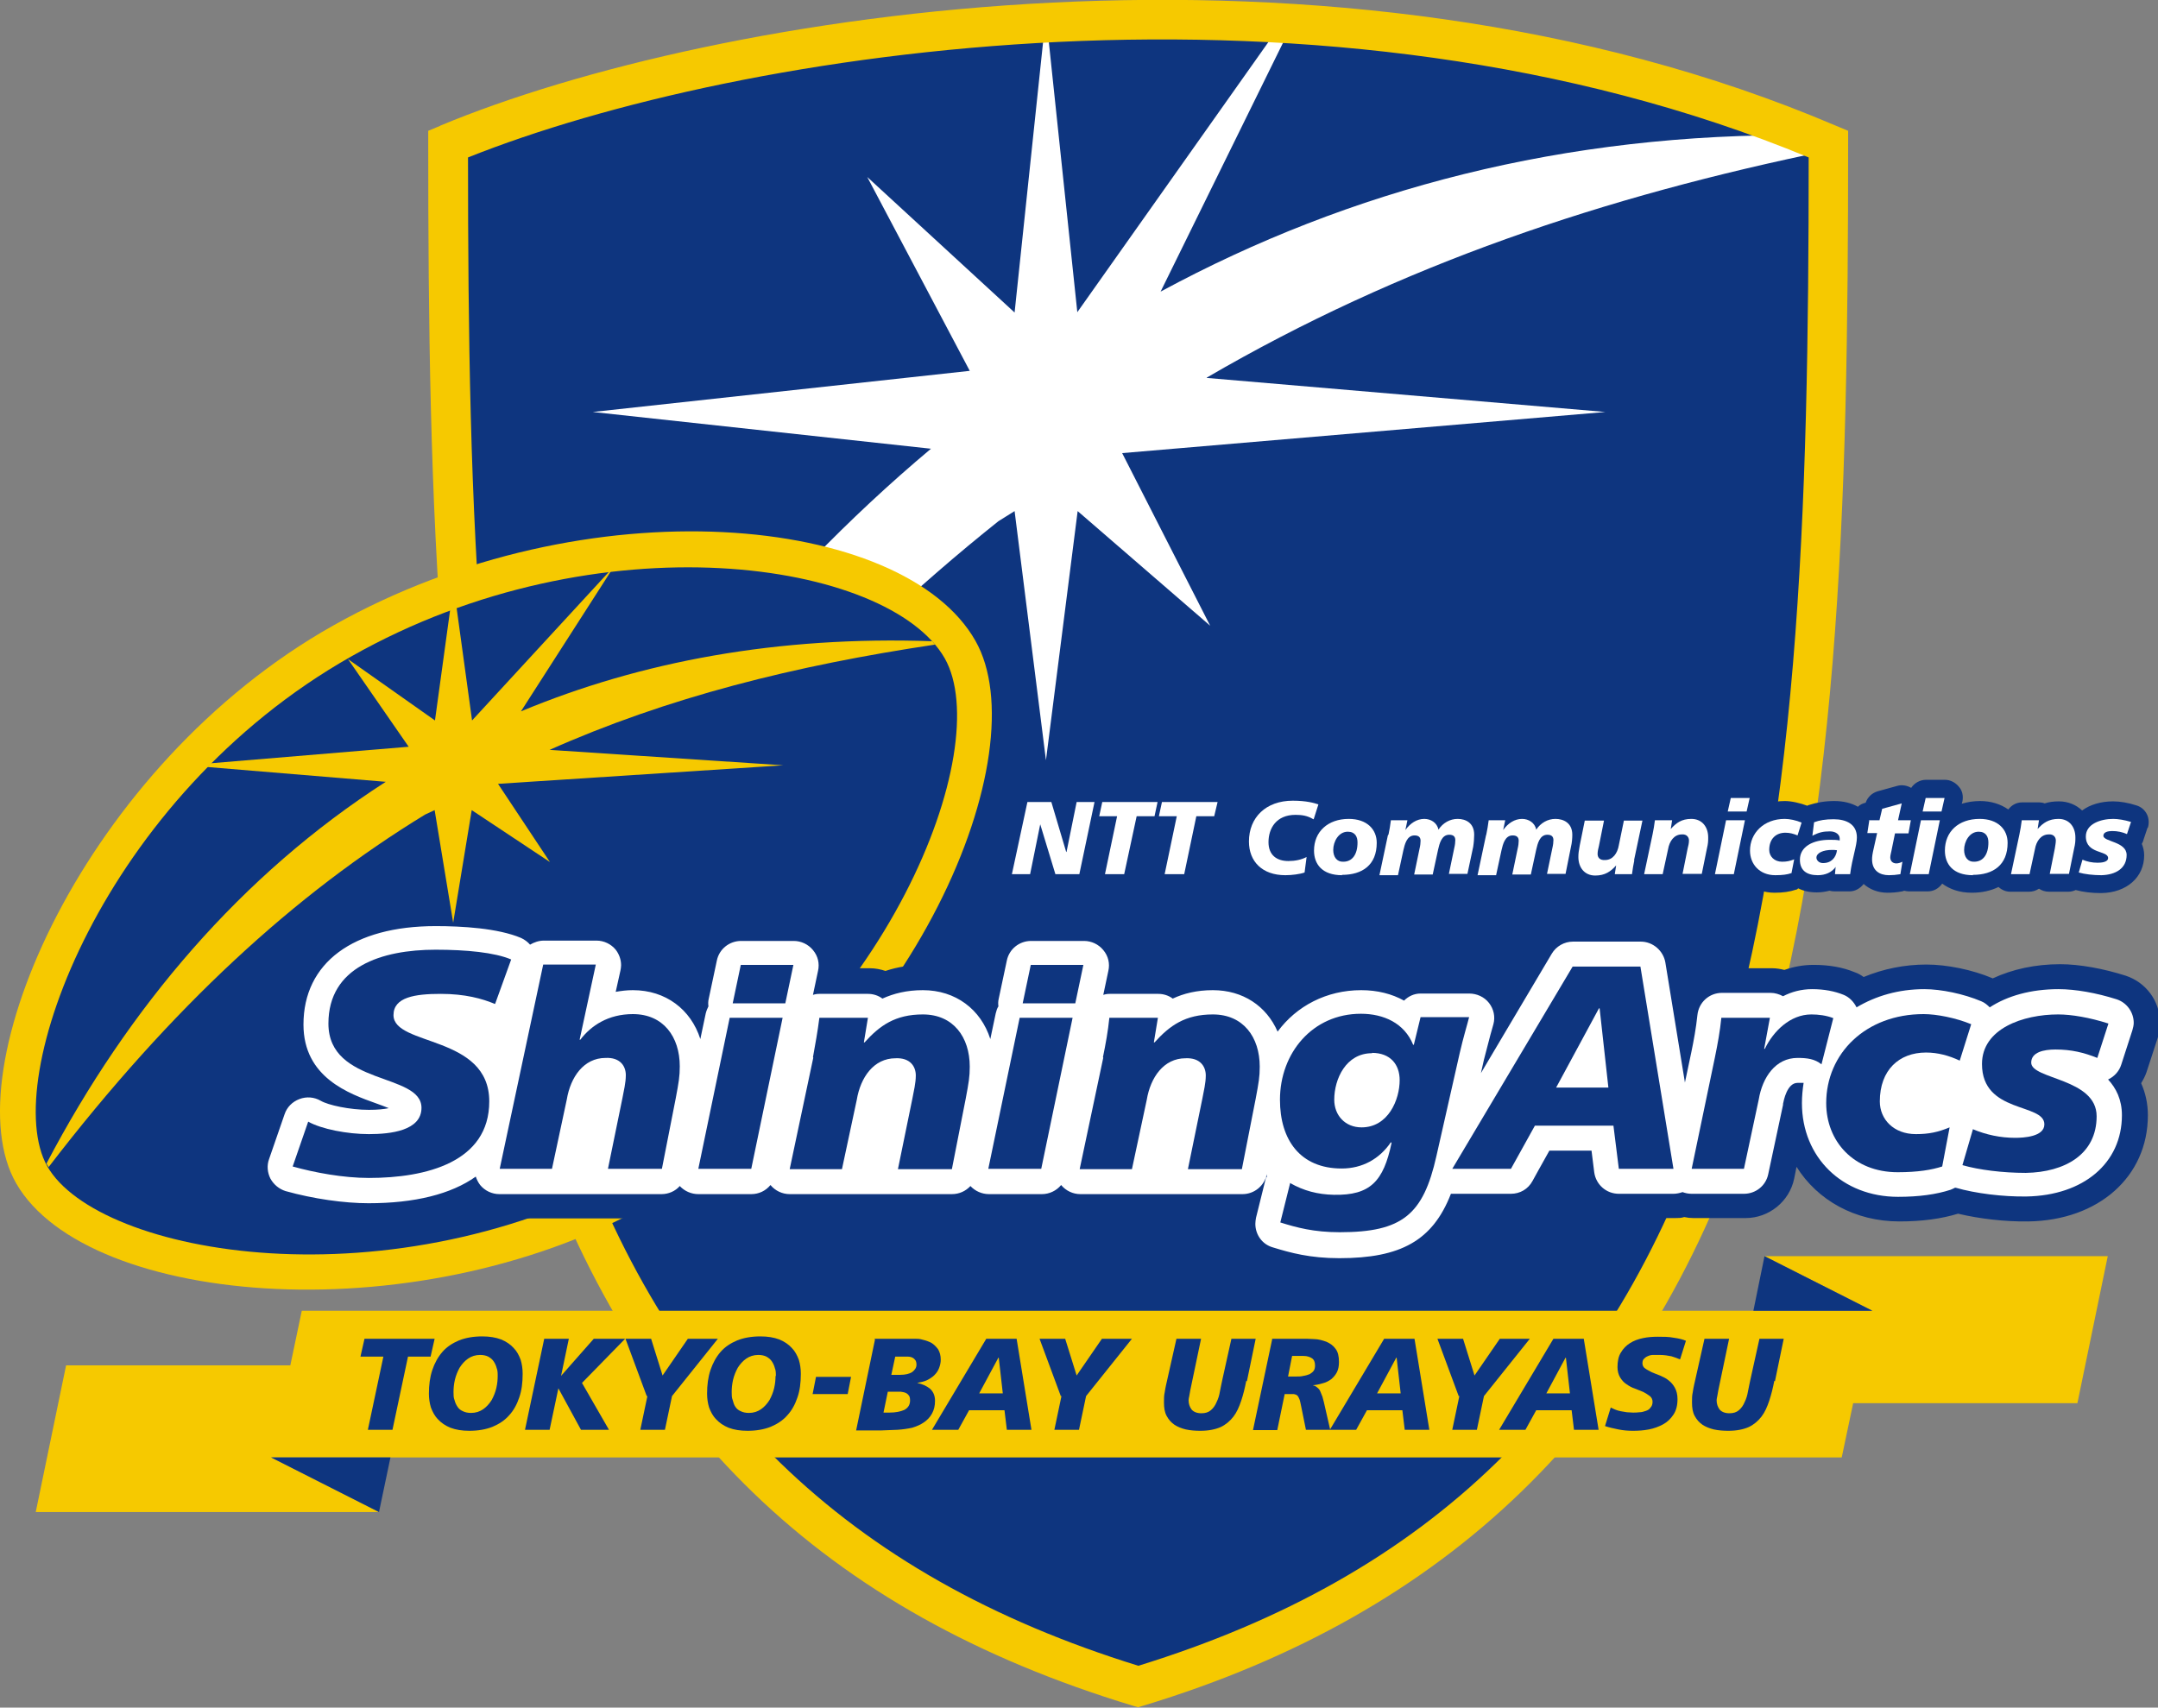
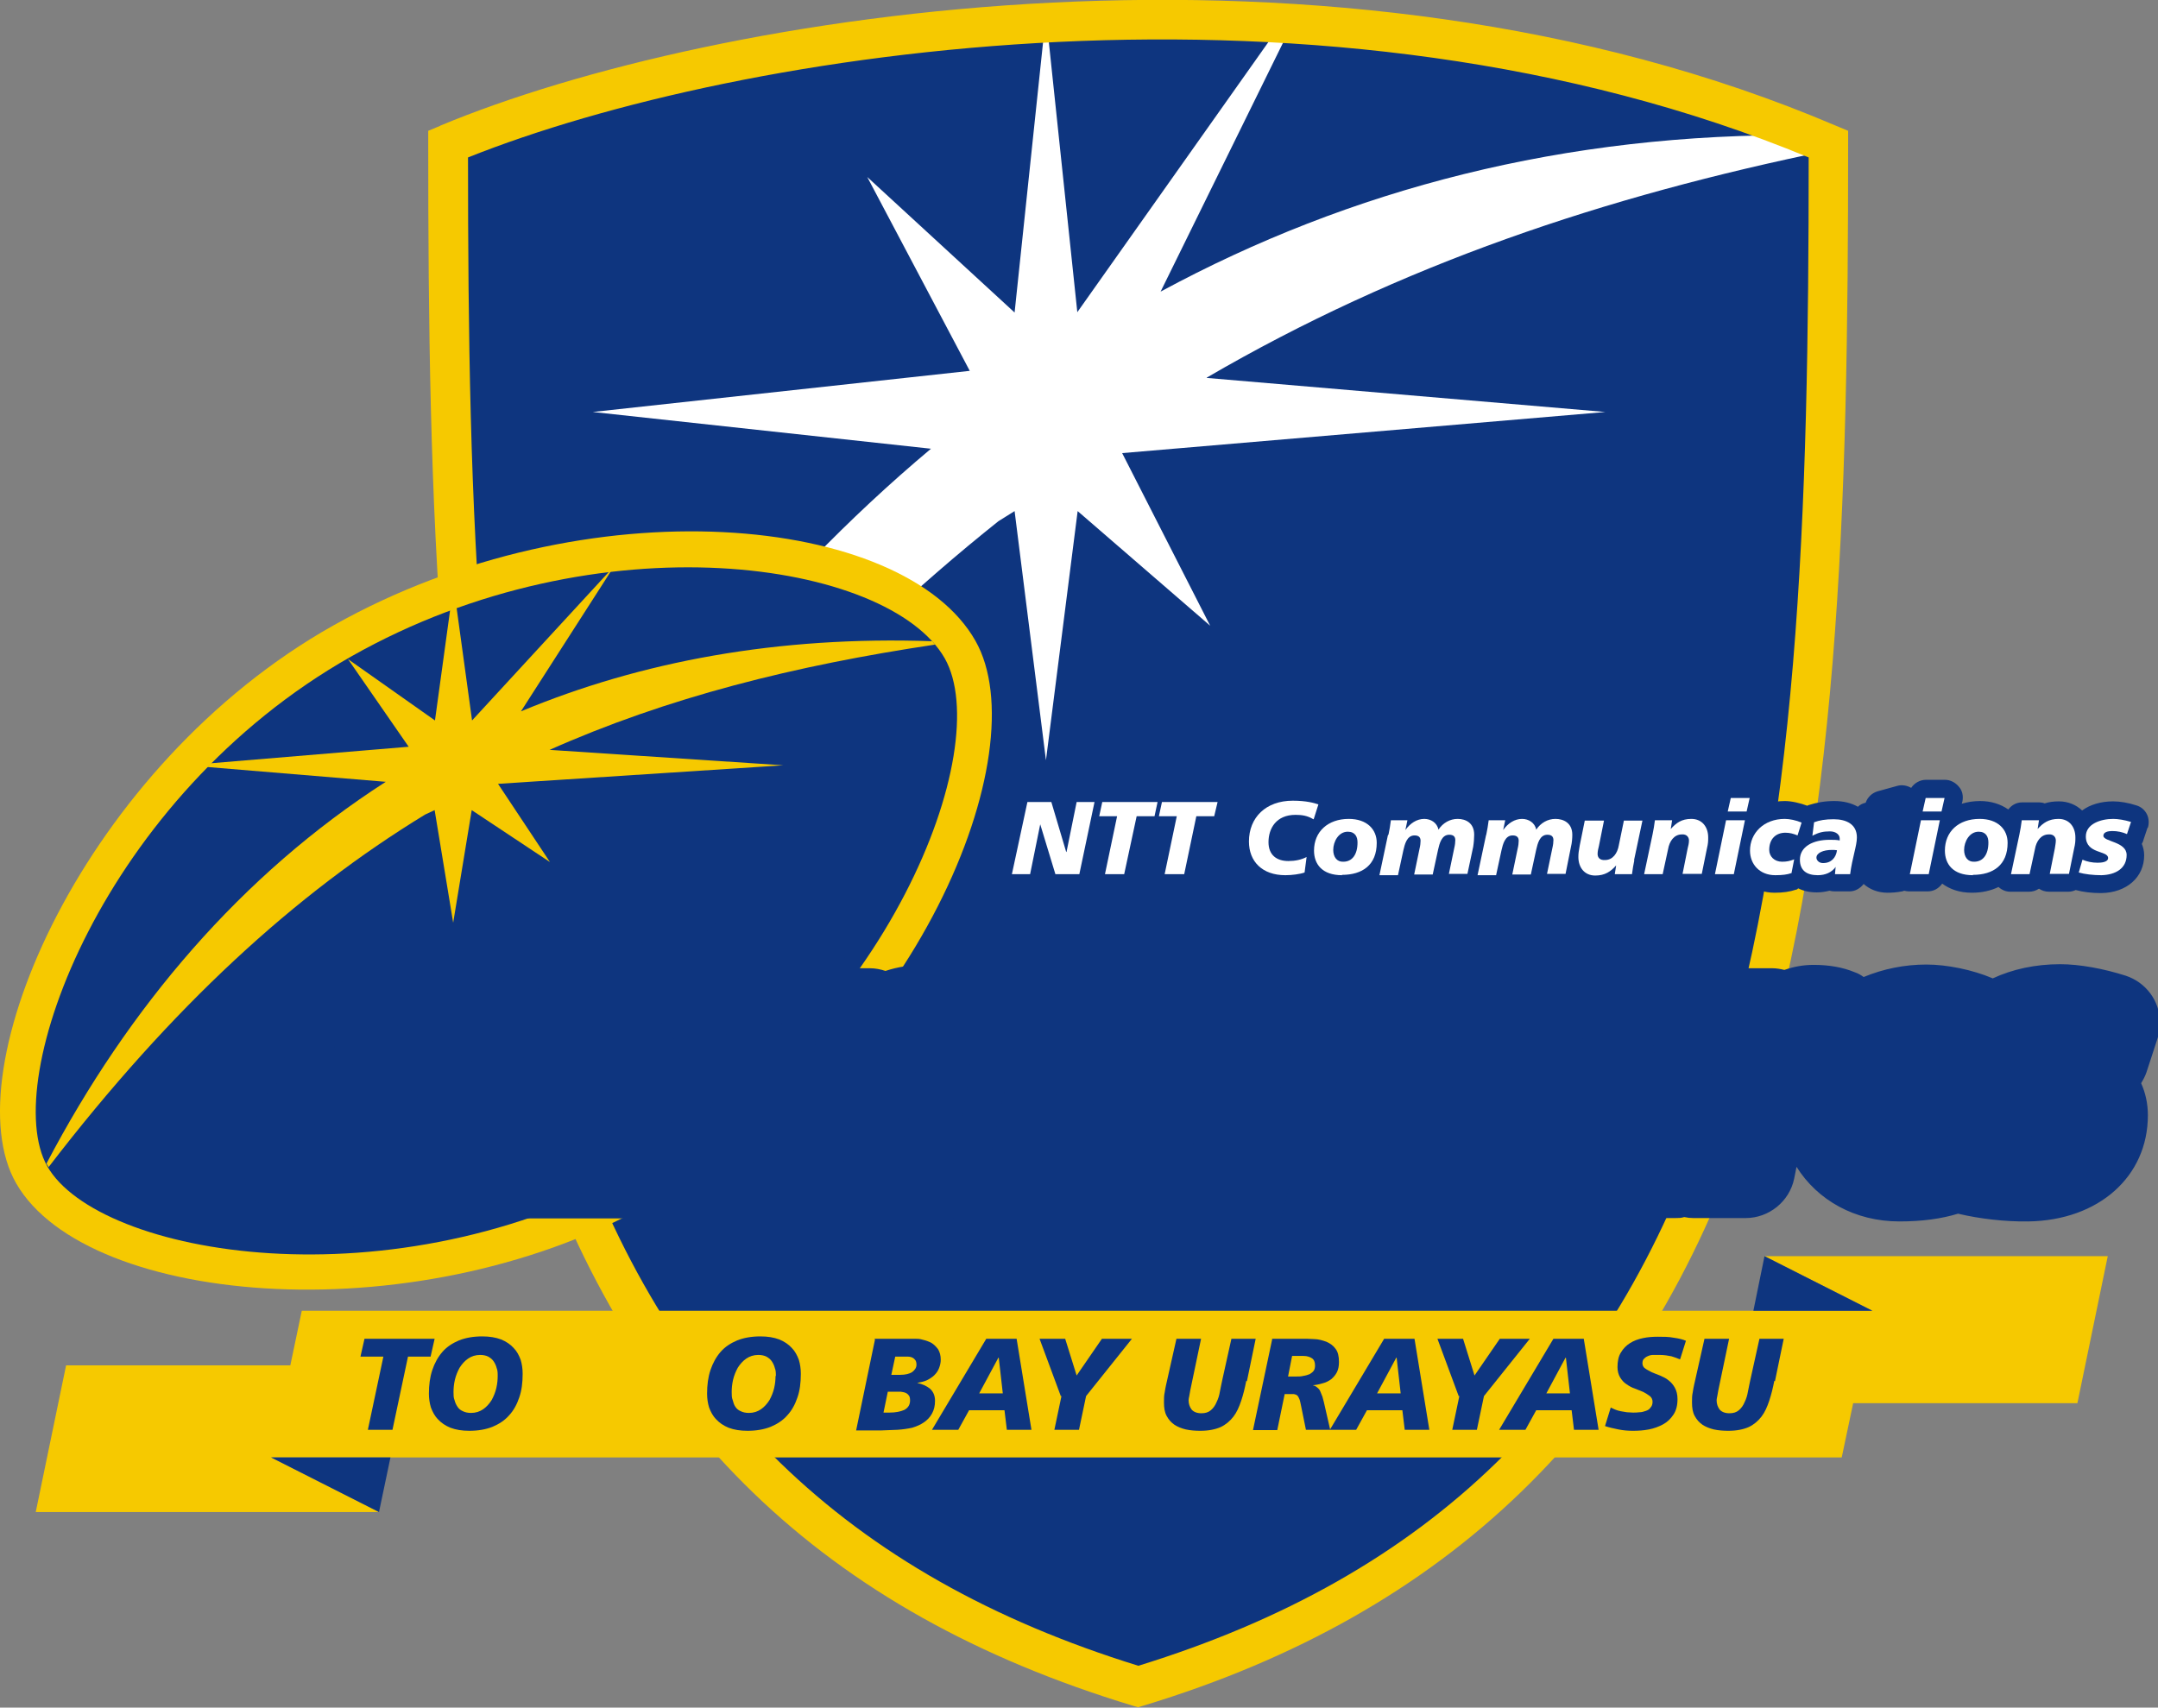
<svg xmlns="http://www.w3.org/2000/svg" id="_レイヤー_2" viewBox="0 0 64 50.65">
  <rect x="0" y="0" width="64" height="50.65" fill="#808080" stroke="none" />
  <defs>
    <style>.cls-1{fill:#f6c900;}.cls-2{fill:#fff;}.cls-3{fill:#0e357f;}</style>
  </defs>
  <g id="_レイヤー_1-2">
    <g>
      <g>
        <path class="cls-3" d="M54.23,4.28c0,21.7-1.11,39.88-20.47,45.75C14.4,44.15,13.29,26.1,13.29,4.28c7.52-3.13,25.75-6.49,40.94,0Z" />
        <path class="cls-2" d="M35.79,11.2c5.73-3.34,11.8-5.38,18.45-6.74v-.18s-.68-.27-.68-.27c-7.15-.07-13.52,1.6-19.14,4.64l3.9-7.93h-.33l-6.04,8.54L31.02,.44l-.93,8.83-4.37-4.02,3.04,5.75-11.18,1.22,10.03,1.09c-4.88,4.09-9.04,9.37-12.49,15.49l.52,2.01c4.57-6.56,9.18-11.53,13.97-15.35l.48-.3,.93,7.39,.94-7.39,3.93,3.4-2.61-5.12,14.33-1.22-11.82-1.01Z" />
        <path class="cls-1" d="M13.06,3.73l-.36,.15v.39c0,10.62,.23,20.84,3,29.05,3.04,9,8.73,14.49,17.88,17.27l.17,.05,.17-.05c9.03-2.74,14.88-8.41,17.89-17.32,2.77-8.22,3-18.41,3-29v-.39l-.36-.15c-14.9-6.36-33.3-3.38-41.4,0Zm40.58,.95c0,10.34-.26,20.27-2.94,28.22-2.9,8.59-8.29,13.84-16.94,16.51-8.66-2.68-14.04-7.91-16.94-16.47-2.68-7.93-2.94-17.89-2.94-28.27,8.03-3.21,25.47-5.93,39.76,0Z" />
      </g>
      <g>
        <g>
          <polygon class="cls-1" points="8.04 43.23 11.24 44.85 1.06 44.85 1.96 40.5 8.61 40.5 8.95 38.88 8.95 38.88 55.53 38.88 52.33 37.26 62.51 37.26 61.61 41.62 54.96 41.62 54.62 43.23 8.04 43.23 8.04 43.23" />
          <polygon class="cls-3" points="55.53 38.88 52.33 37.26 52 38.88 55.53 38.88" />
          <polygon class="cls-3" points="8.04 43.23 11.24 44.85 11.58 43.23 8.04 43.23" />
        </g>
        <path class="cls-1" d="M28.93,19.01c-2.12-3.75-11.5-4.7-19.04-.46C2.49,22.71-1.43,31.78,.48,35.1c2.11,3.68,12.12,4.52,19.04,.46h0c7.71-4.36,11.27-13.27,9.41-16.55Z" />
        <path class="cls-3" d="M19,34.65c-7.35,4.16-16.1,2.59-17.6-.06-1.43-2.53,1.66-10.96,9.02-15.12,7.35-4.16,15.95-2.84,17.6,.06,1.5,2.66-1.66,10.96-9.01,15.12Z" />
        <g>
          <path class="cls-3" d="M8.26,30.38c0,.62,.16,1.11,.4,1.51-.01,0-.03,0-.04,.01-.41,.15-.73,.48-.88,.9l-.46,1.33c-.05,.16-.08,.32-.08,.48,0,.24,.06,.47,.17,.68,.19,.36,.52,.63,.91,.73,.88,.25,1.87,.39,2.66,.39,1.19,0,2.19-.2,2.99-.57,.25,.19,.57,.3,.89,.3h4.81c.19,0,.37-.04,.54-.11,.17,.07,.36,.11,.55,.11h1.57c.2,0,.39-.04,.57-.12,.18,.07,.37,.12,.57,.12h4.81c.19,0,.37-.04,.55-.11,.17,.07,.36,.11,.55,.11h1.57c.2,0,.39-.04,.57-.12,.18,.07,.37,.12,.57,.12h4.5c0,.08-.02,.15-.02,.15,0,.65,.42,1.21,1.04,1.41,.55,.17,1.21,.35,2.19,.35,1.93,0,3.09-.58,3.78-1.91h1.31c.53,0,1.03-.29,1.29-.76,0,0,.15-.28,.29-.53h.17c.09,.73,.72,1.28,1.46,1.28h1.62c.09,0,.18,0,.27-.03,.09,.02,.18,.03,.27,.03h1.55c.69,0,1.3-.49,1.44-1.17,0,0,.05-.25,.07-.35,.62,.99,1.73,1.62,3.05,1.62,.68,0,1.25-.08,1.74-.23,.63,.15,1.39,.24,2.08,.23,2.09-.03,3.55-1.33,3.55-3.15,0-.34-.07-.66-.2-.95,.06-.1,.12-.21,.16-.33l.33-1.01c.05-.15,.07-.3,.07-.45,0-.64-.41-1.2-1.02-1.4-.66-.21-1.37-.34-1.94-.34-.74,0-1.42,.15-2,.42,0,0,0,0,0,0-.61-.26-1.37-.41-1.97-.41-.65,0-1.28,.13-1.86,.37-.08-.06-.17-.11-.26-.14-.36-.15-.77-.22-1.22-.22-.3,0-.59,.05-.87,.15-.12-.03-.24-.05-.36-.05h-1.44c-.32,0-.62,.11-.86,.28-.03-.15-.09-.57-.09-.57-.11-.71-.73-1.23-1.45-1.23h-2.01c-.51,0-1,.28-1.26,.72,0,0-.41,.68-.75,1.26-.28-.29-.65-.46-1.06-.46h-1.44c-.19,0-.37,.04-.55,.11-.38-.14-.78-.21-1.21-.21-.89,0-1.72,.29-2.39,.82-.51-.52-1.21-.82-2.02-.82-.41,0-.8,.06-1.16,.18-.15-.05-.31-.08-.46-.08h-.74s0-.07,0-.11c0-.33-.11-.66-.33-.92-.28-.35-.7-.54-1.14-.54h-1.57c-.69,0-1.3,.49-1.44,1.17,0,0-.1,.45-.17,.78-.45-.31-1-.48-1.6-.48-.42,0-.8,.06-1.16,.18-.15-.05-.3-.08-.46-.08h-.74s.01-.07,.01-.11c0-.33-.11-.66-.33-.92-.28-.35-.7-.54-1.14-.54h-1.56c-.69,0-1.3,.49-1.44,1.17,0,0-.1,.45-.17,.78-.35-.24-.77-.4-1.22-.45,0-.02,0-.03,0-.03,0-.33-.12-.66-.33-.92-.28-.35-.7-.55-1.15-.55h-1.56c-.1,0-.19,.02-.29,.04-.04-.02-.07-.04-.1-.06-.64-.27-1.59-.4-2.81-.4-2.87,0-4.65,1.4-4.65,3.66" />
-           <path class="cls-2" d="M37.55,34.91l-.3,1.21c-.01,.06-.02,.12-.02,.18,0,.32,.2,.61,.52,.7,.52,.16,1.1,.32,1.97,.32,1.82,0,2.77-.52,3.31-1.91,.01,0,.03,0,.04,0h1.74c.27,0,.51-.14,.64-.38,0,0,.29-.53,.5-.9h1.25c.04,.32,.08,.64,.08,.64,.05,.37,.36,.64,.73,.64h1.62c.09,0,.18-.02,.27-.05,.08,.03,.17,.05,.27,.05h1.55c.35,0,.65-.24,.72-.58l.44-2.06s0-.02,0-.03c.02-.1,.12-.62,.43-.62,.08,0,.13,0,.18,0-.03,.19-.05,.4-.05,.6,0,1.61,1.2,2.78,2.85,2.78,.62,0,1.13-.07,1.56-.21,.05-.02,.09-.04,.13-.06,0,0,.01,0,.02,0,.59,.17,1.4,.27,2.1,.26,1.69-.03,2.83-.99,2.83-2.41,0-.46-.17-.8-.41-1.06,0,0,0,0,0,0,.19-.09,.33-.25,.39-.44l.33-1.02c.02-.07,.04-.15,.04-.22,0-.31-.2-.6-.51-.7-.6-.19-1.22-.3-1.72-.3-.82,0-1.52,.2-2.04,.54-.07-.07-.15-.14-.25-.18-.52-.22-1.19-.36-1.69-.36-.76,0-1.44,.2-2.01,.54-.08-.16-.21-.3-.38-.37-.27-.11-.58-.17-.94-.17-.32,0-.61,.08-.86,.21-.11-.06-.24-.1-.37-.1h-1.44c-.38,0-.69,.28-.73,.66-.04,.39-.11,.76-.18,1.1l-.19,.9-.58-3.56c-.06-.35-.37-.62-.73-.62h-2.01c-.26,0-.5,.14-.63,.36l-2.1,3.54,.09-.4s.19-.73,.19-.73l.09-.32c.06-.22,.01-.45-.13-.63-.14-.18-.36-.28-.59-.28h-1.44c-.19,0-.36,.08-.49,.21-.36-.2-.79-.31-1.27-.31-1.03,0-1.92,.47-2.48,1.23-.33-.76-1.03-1.23-1.92-1.23-.48,0-.87,.1-1.19,.25-.12-.09-.27-.14-.43-.14h-1.44c-.07,0-.13,.01-.19,.03l.15-.71c.05-.22,0-.44-.15-.62-.14-.17-.35-.27-.57-.27h-1.57c-.35,0-.65,.24-.72,.58l-.24,1.13c-.02,.08-.02,.16-.01,.23-.04,.06-.06,.13-.08,.21l-.16,.76c-.28-.88-1.03-1.45-2-1.45-.48,0-.87,.1-1.2,.25-.12-.09-.27-.14-.43-.14h-1.44c-.07,0-.13,.01-.19,.03l.15-.71c.05-.22,0-.44-.15-.62-.14-.17-.35-.27-.57-.27h-1.56c-.35,0-.65,.24-.72,.58l-.24,1.13c-.02,.08-.02,.16-.01,.23-.03,.06-.06,.13-.08,.21l-.16,.76c-.28-.88-1.03-1.45-2-1.45-.18,0-.34,.02-.51,.05,.06-.26,.14-.63,.14-.63,.01-.05,.02-.11,.02-.16,0-.17-.06-.33-.16-.46-.14-.17-.35-.27-.57-.27h-1.56c-.15,0-.29,.05-.41,.12-.07-.08-.16-.15-.27-.2-.69-.29-1.75-.35-2.53-.35-2.45,0-3.92,1.09-3.92,2.92,0,1.57,1.35,2.05,2.16,2.34,.11,.04,.25,.09,.37,.14-.14,.03-.33,.05-.59,.05-.57,0-1.21-.14-1.43-.27-.19-.11-.42-.13-.63-.05-.21,.08-.37,.24-.44,.45l-.46,1.33c-.07,.19-.05,.4,.04,.58,.1,.18,.26,.31,.45,.37,.82,.23,1.74,.36,2.46,.36,1.37,0,2.45-.27,3.18-.79,.03,.09,.07,.17,.13,.25,.14,.17,.35,.27,.57,.27h4.81c.21,0,.41-.09,.54-.24,.14,.15,.34,.24,.55,.24h1.57c.23,0,.43-.1,.57-.27,.14,.17,.35,.27,.57,.27h4.81c.22,0,.41-.09,.55-.24,.14,.15,.34,.24,.55,.24h1.57c.22,0,.43-.1,.57-.27,.14,.17,.35,.27,.57,.27h4.81c.35,0,.65-.25,.72-.59v.1Z" />
          <g>
            <path class="cls-3" d="M14.68,29.78c-.38-.16-.89-.3-1.61-.3-.77,0-1.4,.1-1.4,.63,0,.93,2.84,.58,2.84,2.56,0,1.8-1.87,2.27-3.57,2.27-.76,0-1.62-.16-2.26-.34l.46-1.33c.39,.22,1.16,.37,1.8,.37s1.56-.1,1.56-.78c0-1.05-2.76-.65-2.76-2.5,0-1.68,1.58-2.19,3.18-2.19,.9,0,1.75,.08,2.24,.29l-.47,1.3" />
            <path class="cls-3" d="M16.11,28.61h1.56l-.48,2.23h.02c.32-.42,.83-.76,1.56-.76,.9,0,1.39,.67,1.39,1.55,0,.3-.03,.47-.12,.95l-.41,2.09h-1.6l.43-2.1c.04-.22,.1-.45,.1-.68,0-.27-.17-.53-.6-.51-.65,0-1.04,.57-1.15,1.23l-.44,2.06h-1.55l1.29-6.06" />
            <path class="cls-3" d="M20.71,34.67h1.57l.93-4.48h-1.57l-.93,4.48m1.26-6.05l-.24,1.14h1.56l.24-1.14h-1.56Z" />
            <path class="cls-3" d="M29.31,34.67h1.57l.93-4.48h-1.57l-.93,4.48m1.26-6.05l-.24,1.14h1.56l.24-1.14h-1.57Z" />
            <path class="cls-3" d="M24.11,31.36c.07-.39,.14-.77,.19-1.17h1.44l-.12,.73h.02c.45-.5,.91-.83,1.73-.83,.9,0,1.39,.67,1.39,1.55,0,.3-.03,.47-.12,.95l-.41,2.09h-1.6l.43-2.1c.04-.22,.1-.45,.1-.68,0-.27-.17-.53-.6-.51-.65,0-1.04,.57-1.15,1.23l-.44,2.06h-1.55l.7-3.31" />
            <path class="cls-3" d="M32.71,31.36c.08-.39,.15-.77,.19-1.17h1.44l-.12,.73h.02c.45-.5,.91-.83,1.73-.83,.9,0,1.39,.67,1.39,1.55,0,.3-.03,.47-.12,.95l-.41,2.09h-1.6l.43-2.1c.04-.22,.1-.45,.1-.68,0-.27-.17-.53-.6-.51-.65,0-1.04,.57-1.15,1.23l-.44,2.06h-1.55l.7-3.31" />
            <path class="cls-3" d="M38.26,35.09c.4,.23,.82,.34,1.3,.35,1.08,.02,1.47-.4,1.71-1.54l-.02-.02c-.34,.5-.85,.78-1.46,.78-1.23,0-1.83-.85-1.83-2.04,0-1.38,.96-2.55,2.4-2.55,.68,0,1.29,.28,1.55,.92h.02l.2-.82h1.44c-.06,.24-.17,.59-.28,1.07l-.69,3.05c-.39,1.74-1.01,2.26-2.87,2.26-.77,0-1.28-.14-1.76-.29l.3-1.2m2.42-3.82c-.77,0-1.12,.76-1.12,1.38,0,.46,.32,.82,.81,.82,.79,0,1.13-.82,1.13-1.4,0-.47-.28-.81-.82-.81Z" />
            <path class="cls-3" d="M46.64,28.67h2.01l.98,6h-1.62l-.16-1.28h-2.33l-.71,1.28h-1.74l3.57-6m.8,1.24h-.02l-1.27,2.35h1.55l-.26-2.35Z" />
            <path class="cls-3" d="M52.49,30.19l-.17,.92h.02c.25-.52,.75-1.02,1.38-1.02,.21,0,.45,.03,.65,.11l-.35,1.37c-.2-.16-.42-.19-.71-.19-.65,0-1.04,.57-1.15,1.23l-.44,2.06h-1.55l.69-3.31c.08-.39,.15-.77,.19-1.17h1.44" />
            <path class="cls-3" d="M57.6,34.6c-.31,.1-.72,.17-1.32,.17-1.31,0-2.12-.92-2.12-2.05,0-1.47,1.17-2.64,2.89-2.64,.38,0,.95,.11,1.41,.3l-.34,1.08c-.32-.15-.65-.24-1-.24-.8,0-1.37,.52-1.37,1.45,0,.53,.41,.97,1.07,.97,.39,0,.66-.06,1-.2l-.22,1.16" />
            <path class="cls-3" d="M58.5,33.49c.4,.17,.83,.26,1.26,.26,.25,0,.87-.03,.87-.4,0-.64-1.85-.31-1.85-1.79,0-1.05,1.22-1.47,2.26-1.47,.39,0,.93,.09,1.49,.27l-.33,1.02c-.4-.16-.77-.25-1.24-.25-.35,0-.72,.08-.72,.39,0,.5,1.94,.46,1.94,1.59s-.94,1.66-2.1,1.68c-.68,0-1.4-.09-1.88-.23l.31-1.06" />
          </g>
        </g>
        <path class="cls-1" d="M16.26,22.26c3.54-1.58,7.32-2.52,11.47-3.14-.03-.03-.05-.06-.08-.1-4.58-.16-8.65,.6-12.2,2.08l2.67-4.16s-.03,0-.04,0l-4.08,4.43-.46-3.35c-.06,.02-.13,.04-.19,.07l-.45,3.28-2.58-1.82,1.8,2.6-5.87,.49s-.07,.08-.11,.11l5.3,.44c-4.28,2.75-7.63,6.69-10.06,11.32,0,.01,.01,.03,.02,.04,.01,.02,.03,.04,.04,.07,3.67-4.78,7.32-8.11,11.17-10.46l.28-.13,.55,3.34,.55-3.34,2.32,1.54-1.54-2.32,8.46-.55-6.97-.46Z" />
        <g>
          <g>
            <path class="cls-3" d="M36.52,23.46c-.1-.12-.25-.2-.41-.2h-1.64s-.03,0-.05,0c-.03,0-.05,0-.08,0h-1.64s-.07,.01-.1,.02c-.04-.01-.08-.02-.13-.02h-.54c-.14,0-.28,.06-.37,.15-.1-.1-.23-.15-.37-.15h-.71c-.25,0-.46,.17-.51,.42l-.46,2.14c-.03,.16,0,.32,.11,.44,.1,.12,.25,.2,.41,.2h.54c.15,0,.28-.06,.37-.16,.1,.1,.23,.16,.38,.16h.71c.15,0,.28-.07,.37-.17,.1,.1,.23,.17,.38,.17h.66c.25,0,.46-.17,.51-.42l.03-.15c-.01,.13,.03,.27,.11,.37,.1,.12,.25,.2,.41,.2h.63c.25,0,.46-.17,.51-.42l.28-1.3h.11c.25,0,.46-.17,.51-.41l.09-.42c.03-.16,0-.32-.1-.44Zm-2.31,1.28h0s-.01,0-.01,0c0,0,0,0,.01,0Z" />
            <path class="cls-3" d="M63.7,24.55c.04-.13,.03-.28-.03-.4-.06-.12-.17-.22-.31-.26-.24-.08-.49-.12-.69-.12-.37,0-.69,.1-.92,.27-.18-.17-.42-.27-.69-.27-.16,0-.3,.02-.42,.06-.05-.02-.11-.03-.16-.03h-.51c-.17,0-.31,.08-.41,.21-.23-.16-.51-.25-.84-.25-.19,0-.37,.03-.54,.08l.02-.07c.03-.16,0-.32-.11-.44-.1-.12-.25-.2-.41-.2h-.56c-.18,0-.35,.1-.44,.24-.12-.07-.27-.1-.41-.06l-.58,.16c-.17,.05-.3,.17-.36,.34-.09,.02-.17,.06-.23,.12-.19-.11-.43-.17-.7-.17s-.51,.04-.76,.12c-.01,0-.02,.01-.04,.02-.21-.08-.47-.14-.67-.14-.19,0-.37,.03-.54,.09l.02-.08c.03-.16,0-.32-.11-.44-.1-.12-.25-.2-.41-.2h-.56c-.25,0-.46,.17-.51,.42l-.08,.38c-.16-.11-.35-.17-.57-.17-.16,0-.3,.02-.42,.06-.05-.02-.11-.03-.16-.03h-.51c-.06,0-.12,.01-.18,.03-.06-.02-.12-.03-.18-.03h-.55c-.11,0-.21,.03-.29,.09-.09-.06-.19-.09-.29-.09h-.57c-.12,0-.23,.04-.32,.11-.16-.09-.34-.15-.56-.15-.18,0-.36,.04-.52,.12-.24-.13-.55-.15-.83-.06-.05-.01-.1-.02-.15-.02h-.49c-.12,0-.24,.05-.33,.12-.16-.1-.36-.16-.58-.16-.18,0-.36,.04-.52,.12-.24-.13-.55-.15-.83-.06-.05-.01-.1-.02-.15-.02h-.49c-.17,0-.31,.08-.41,.21-.23-.16-.51-.25-.84-.25-.14,0-.27,.02-.39,.04-.02-.19-.15-.37-.34-.44-.27-.1-.57-.15-.94-.15-1.08,0-1.83,.72-1.83,1.74,0,.9,.66,1.52,1.61,1.52,.25,0,.54-.04,.74-.11,.06-.02,.11-.05,.16-.09,.2,.13,.46,.2,.79,.2,.3,0,.56-.06,.78-.17,.1,.09,.22,.14,.35,.14h.55c.08,0,.17-.02,.24-.06,.07,.04,.15,.06,.24,.06h.55c.08,0,.16-.02,.24-.06,.07,.04,.15,.06,.24,.06h.55c.05,0,.1-.01,.14-.03,.05,.01,.1,.03,.15,.03h.55c.08,0,.16-.02,.23-.06,.07,.04,.15,.06,.23,.06h.55c.08,0,.16-.02,.24-.06,.07,.04,.15,.06,.24,.06h.55c.13,0,.24-.05,.34-.12,.16,.1,.34,.16,.55,.16,.16,0,.3-.02,.42-.06,.05,.02,.11,.03,.16,.03h.51c.06,0,.12-.01,.18-.03,.06,.02,.12,.03,.18,.03h.55c.11,0,.21-.03,.29-.09,.09,.06,.19,.09,.29,.09h.57c.07,0,.13-.02,.19-.04,.06,.02,.13,.04,.19,.04h.56c.18,0,.34-.09,.43-.23,.22,.17,.49,.27,.8,.27,.25,0,.45-.03,.63-.09,.03,0,.05-.02,.07-.04,.16,.08,.34,.12,.55,.12,.13,0,.26-.02,.38-.05,.04,.01,.09,.02,.14,.02h.45c.17,0,.32-.09,.42-.22,.18,.16,.42,.26,.71,.26,.13,0,.27-.01,.43-.04,.02,0,.04-.01,.06-.02,.05,.01,.09,.02,.14,.02h.56c.18,0,.33-.09,.43-.23,.22,.16,.5,.27,.88,.27,.3,0,.56-.06,.79-.17,.1,.09,.22,.14,.35,.14h.55c.11,0,.21-.03,.3-.09,.09,.06,.19,.09,.3,.09h.57c.08,0,.15-.02,.22-.05,.22,.06,.48,.09,.73,.09,.01,0,.02,0,.03,0,.75-.01,1.27-.47,1.27-1.12,0-.13-.03-.24-.07-.34,.02-.04,.04-.07,.05-.12l.12-.36Z" />
          </g>
          <g>
            <polyline class="cls-2" points="30.47 23.79 31.18 23.79 31.62 25.27 31.63 25.27 31.93 23.79 32.46 23.79 32.01 25.93 31.3 25.93 30.85 24.45 30.85 24.45 30.55 25.93 30.01 25.93 30.47 23.79" />
            <polyline class="cls-2" points="33.13 24.21 32.6 24.21 32.69 23.79 34.33 23.79 34.24 24.21 33.71 24.21 33.34 25.93 32.77 25.93 33.13 24.21" />
            <polyline class="cls-2" points="34.9 24.21 34.37 24.21 34.46 23.79 36.11 23.79 36.01 24.21 35.48 24.21 35.12 25.93 34.54 25.93 34.9 24.21" />
            <path class="cls-2" d="M38.95,24.3c-.18-.11-.35-.13-.53-.13-.57,0-.8,.4-.8,.81,0,.38,.24,.56,.59,.56,.2,0,.39-.04,.54-.12l-.06,.46c-.14,.05-.38,.08-.57,.08-.69,0-1.08-.41-1.08-1,0-.71,.5-1.21,1.3-1.21,.41,0,.64,.07,.76,.11l-.14,.44" />
            <path class="cls-2" d="M39.8,25.96c-.59,0-.83-.33-.83-.73,0-.56,.41-.94,1.03-.94,.54,0,.83,.31,.83,.71,0,.66-.43,.95-1.03,.95m.17-1.28c-.27,0-.43,.29-.43,.54,0,.21,.11,.36,.3,.35,.26,0,.42-.21,.42-.57,0-.17-.07-.32-.29-.32Z" />
            <path class="cls-2" d="M41.18,24.75c.03-.14,.05-.27,.07-.42h.49l-.06,.29h0c.14-.2,.34-.33,.56-.33,.19,0,.38,.11,.42,.32,.13-.2,.34-.32,.57-.32,.24,0,.49,.12,.49,.47,0,.1-.01,.24-.03,.36l-.17,.8h-.55l.16-.77c.02-.08,.03-.17,.03-.23,0-.1-.05-.16-.18-.16-.23,0-.29,.27-.33,.44l-.16,.74h-.55l.16-.77c.02-.08,.03-.17,.03-.23,0-.1-.05-.16-.18-.16-.23,0-.29,.27-.33,.44l-.16,.74h-.55l.25-1.18" />
            <path class="cls-2" d="M44.08,24.75c.03-.14,.05-.27,.07-.42h.49l-.06,.29h0c.14-.2,.34-.33,.56-.33,.19,0,.38,.11,.42,.32,.13-.2,.34-.32,.57-.32,.24,0,.5,.12,.5,.47,0,.1-.01,.24-.04,.36l-.16,.8h-.55l.16-.77c.02-.08,.03-.17,.03-.23,0-.1-.05-.16-.18-.16-.23,0-.29,.27-.33,.44l-.16,.74h-.55l.16-.77c.02-.08,.03-.17,.03-.23,0-.1-.05-.16-.18-.16-.23,0-.29,.27-.33,.44l-.16,.74h-.55l.25-1.18" />
            <path class="cls-2" d="M48.47,25.51c-.03,.14-.05,.27-.07,.42h-.51l.04-.26h0c-.16,.18-.33,.3-.62,.3-.32,0-.5-.24-.5-.55,0-.11,.01-.17,.04-.34l.15-.74h.57l-.15,.75c-.02,.08-.04,.16-.04,.24,0,.1,.06,.19,.22,.18,.23,0,.37-.2,.41-.44l.15-.73h.55l-.25,1.18" />
            <path class="cls-2" d="M49.01,24.75c.03-.14,.05-.27,.07-.42h.51l-.04,.26h0c.16-.18,.32-.3,.61-.3,.32,0,.5,.24,.5,.55,0,.11,0,.17-.04,.34l-.15,.74h-.57l.15-.75c.02-.08,.04-.16,.04-.24,0-.09-.06-.19-.21-.18-.23,0-.37,.2-.41,.44l-.16,.74h-.55l.25-1.18" />
            <path class="cls-2" d="M51.19,24.33h.56l-.33,1.6h-.56l.33-1.6m.14-.66h.56l-.09,.4h-.56l.09-.4Z" />
            <path class="cls-2" d="M53.12,25.9c-.11,.04-.26,.06-.47,.06-.47,0-.75-.33-.75-.73,0-.52,.41-.94,1.03-.94,.14,0,.34,.04,.5,.11l-.12,.38c-.12-.05-.23-.08-.36-.08-.28,0-.48,.18-.48,.51,0,.19,.15,.35,.38,.35,.14,0,.23-.02,.36-.07l-.08,.41" />
            <path class="cls-2" d="M54.45,25.7h0s0,0,0,0c-.12,.18-.32,.26-.54,.26-.34,0-.53-.15-.53-.46,0-.39,.39-.59,.88-.59,.11,0,.22,0,.3,.02,0-.02,0-.04,0-.06,0-.11-.11-.21-.29-.21-.2,0-.33,.03-.52,.13l.05-.4c.16-.06,.34-.09,.58-.09,.38,0,.69,.15,.69,.54,0,.25-.14,.61-.2,1.09h-.45l.02-.22m-.37-.11c.24,0,.38-.16,.41-.38-.05-.01-.11-.01-.15-.01-.26,0-.46,.09-.46,.23,0,.07,.07,.16,.19,.16Z" />
-             <path class="cls-2" d="M55.42,24.33h.32l.08-.34,.58-.16-.11,.5h.38l-.07,.39h-.4l-.09,.44c-.02,.12-.05,.2-.05,.27,0,.11,.07,.18,.18,.18,.06,0,.12-.02,.18-.05l-.06,.37c-.12,.02-.23,.03-.34,.03-.28,0-.5-.14-.5-.47,0-.08,.01-.16,.05-.33l.1-.45h-.29l.06-.39" />
            <path class="cls-2" d="M56.97,24.33h.56l-.33,1.6h-.56l.33-1.6m.14-.66h.56l-.09,.4h-.56l.09-.4Z" />
            <path class="cls-2" d="M58.51,25.96c-.59,0-.83-.33-.83-.73,0-.56,.4-.94,1.03-.94,.54,0,.83,.31,.83,.71,0,.66-.43,.95-1.03,.95m.17-1.28c-.27,0-.43,.29-.43,.54,0,.21,.11,.36,.3,.35,.26,0,.42-.21,.42-.57,0-.17-.07-.32-.29-.32Z" />
            <path class="cls-2" d="M59.89,24.75c.03-.14,.05-.27,.07-.42h.51l-.04,.26h0c.16-.18,.33-.3,.62-.3,.32,0,.5,.24,.5,.55,0,.11,0,.17-.04,.34l-.15,.74h-.57l.15-.75c.01-.08,.03-.16,.03-.24,0-.09-.06-.19-.21-.18-.23,0-.37,.2-.41,.44l-.16,.74h-.55l.25-1.18" />
            <path class="cls-2" d="M61.76,25.5c.14,.06,.29,.09,.45,.09,.09,0,.31-.01,.31-.14,0-.23-.66-.11-.66-.64,0-.37,.44-.52,.81-.52,.14,0,.33,.03,.53,.09l-.12,.36c-.14-.06-.28-.09-.44-.09-.12,0-.26,.03-.26,.14,0,.18,.69,.17,.69,.57s-.33,.59-.75,.6c-.24,0-.5-.03-.67-.08l.11-.38" />
          </g>
        </g>
        <g>
          <path class="cls-3" d="M11.36,40.24h-.67l.12-.53h2.08l-.12,.53h-.67l-.46,2.17h-.73l.46-2.17Z" />
          <path class="cls-3" d="M15.5,40.76c0,.26-.03,.49-.1,.69-.07,.21-.17,.39-.3,.53-.13,.15-.3,.26-.49,.34-.2,.08-.43,.12-.69,.12-.22,0-.4-.03-.56-.09-.15-.06-.28-.15-.37-.25-.1-.1-.16-.22-.21-.35-.04-.13-.06-.27-.06-.41,0-.26,.03-.49,.1-.7,.07-.21,.17-.39,.3-.54,.13-.15,.3-.26,.49-.34,.2-.08,.43-.12,.69-.12,.22,0,.4,.03,.56,.09,.15,.06,.28,.15,.37,.25,.1,.1,.16,.22,.21,.35,.04,.13,.06,.27,.06,.41Zm-.74,.06c0-.09,0-.17-.03-.24-.02-.08-.05-.14-.09-.2-.04-.06-.09-.1-.16-.14-.06-.03-.14-.05-.24-.05-.14,0-.26,.04-.36,.11-.1,.07-.18,.16-.25,.27-.06,.11-.11,.23-.14,.36-.03,.13-.04,.25-.04,.36,0,.09,0,.17,.03,.24,.02,.08,.05,.14,.09,.2,.04,.06,.09,.1,.16,.13,.06,.03,.14,.05,.24,.05,.14,0,.26-.04,.36-.11,.1-.07,.18-.16,.25-.27,.06-.11,.11-.23,.14-.36,.03-.13,.04-.25,.04-.36Z" />
-           <path class="cls-3" d="M16.14,39.71h.73l-.23,1.1h0l.97-1.1h.93l-1.28,1.31,.8,1.39h-.83l-.67-1.23h0l-.26,1.23h-.73l.57-2.7Z" />
-           <path class="cls-3" d="M19.18,41.41l-.63-1.7h.76l.34,1.09,.75-1.09h.89l-1.36,1.7-.21,1h-.73l.21-1Z" />
          <path class="cls-3" d="M23.75,40.76c0,.26-.03,.49-.1,.69-.07,.21-.17,.39-.3,.53-.13,.15-.3,.26-.49,.34-.2,.08-.43,.12-.69,.12-.22,0-.4-.03-.56-.09-.15-.06-.28-.15-.37-.25-.1-.1-.16-.22-.21-.35-.04-.13-.06-.27-.06-.41,0-.26,.03-.49,.1-.7,.07-.21,.17-.39,.3-.54,.13-.15,.3-.26,.49-.34,.2-.08,.43-.12,.69-.12,.22,0,.4,.03,.56,.09,.15,.06,.28,.15,.37,.25,.1,.1,.16,.22,.21,.35,.04,.13,.06,.27,.06,.41Zm-.74,.06c0-.09,0-.17-.03-.24-.02-.08-.05-.14-.09-.2-.04-.06-.09-.1-.16-.14-.06-.03-.14-.05-.24-.05-.14,0-.26,.04-.36,.11-.1,.07-.18,.16-.25,.27-.06,.11-.11,.23-.14,.36-.03,.13-.04,.25-.04,.36,0,.09,0,.17,.03,.24,.02,.08,.04,.14,.08,.2,.04,.06,.09,.1,.16,.13,.06,.03,.14,.05,.24,.05,.14,0,.26-.04,.36-.11,.1-.07,.18-.16,.25-.27,.06-.11,.11-.23,.14-.36,.03-.13,.04-.25,.04-.36Z" />
-           <path class="cls-3" d="M24.19,40.84h1.05l-.1,.51h-1.04l.1-.51Z" />
+           <path class="cls-3" d="M24.19,40.84h1.05l-.1,.51l.1-.51Z" />
          <path class="cls-3" d="M25.93,39.71h1.2c.07,0,.15,0,.24,.03,.09,.02,.17,.05,.25,.09,.08,.05,.14,.11,.2,.19,.05,.08,.08,.19,.08,.31,0,.09-.02,.17-.05,.25-.03,.08-.08,.15-.14,.21-.06,.06-.14,.11-.22,.15-.09,.04-.18,.06-.29,.08h0c.15,.03,.28,.09,.38,.17,.1,.09,.15,.21,.15,.36s-.03,.27-.09,.38c-.06,.11-.14,.19-.24,.26s-.22,.12-.35,.16c-.14,.03-.28,.05-.43,.06l-.51,.02h-.72l.56-2.7Zm.26,2.19h.19c.18,0,.33-.03,.44-.08,.11-.06,.17-.15,.17-.28,0-.06-.01-.11-.03-.14-.02-.03-.05-.06-.09-.08-.04-.02-.09-.03-.16-.04-.06,0-.13,0-.21,0h-.17l-.13,.63Zm.24-1.12h.27c.15,0,.27-.03,.35-.08,.08-.06,.13-.13,.13-.22,0-.05-.01-.1-.03-.13-.02-.03-.05-.06-.09-.08-.04-.02-.09-.03-.14-.03-.06,0-.12,0-.18,0h-.19l-.12,.56Z" />
          <path class="cls-3" d="M29.25,39.71h.9l.44,2.7h-.73l-.07-.58h-1.05l-.32,.58h-.78l1.61-2.7Zm.36,.56h0l-.57,1.06h.7l-.12-1.06Z" />
          <path class="cls-3" d="M31.46,41.41l-.63-1.7h.76l.34,1.09,.75-1.09h.89l-1.36,1.7-.21,1h-.73l.21-1Z" />
          <path class="cls-3" d="M36.96,40.96c-.04,.21-.09,.41-.15,.59-.06,.18-.13,.34-.23,.47-.1,.13-.23,.24-.38,.31-.16,.07-.36,.11-.6,.11-.15,0-.29-.01-.43-.04-.13-.03-.25-.08-.34-.14-.1-.07-.17-.15-.23-.26-.06-.11-.08-.24-.08-.4,0-.11,0-.21,.02-.29,.01-.09,.03-.16,.04-.22l.31-1.38h.73l-.32,1.53c-.01,.06-.02,.12-.03,.17-.01,.05-.02,.09-.02,.12,0,.11,.03,.2,.09,.28,.06,.07,.16,.11,.29,.11,.12,0,.21-.03,.28-.09,.07-.06,.13-.14,.17-.24,.05-.1,.08-.2,.1-.32,.02-.12,.05-.23,.07-.34l.27-1.22h.72l-.26,1.26Z" />
          <path class="cls-3" d="M37.72,39.71h.86c.13,0,.26,0,.39,.01,.13,0,.26,.04,.37,.08,.11,.05,.2,.11,.27,.21,.07,.09,.1,.22,.1,.39,0,.12-.02,.22-.06,.3-.04,.08-.1,.15-.17,.21-.07,.05-.16,.1-.25,.12-.1,.03-.19,.05-.3,.06h0c.05,.01,.1,.03,.14,.07,.04,.03,.07,.07,.09,.12,.02,.05,.04,.1,.06,.15,.01,.05,.03,.1,.04,.15l.19,.83h-.72l-.14-.69c-.02-.09-.03-.16-.05-.21-.02-.05-.04-.09-.06-.11-.03-.03-.06-.04-.11-.05-.05,0-.11,0-.19,0h-.08l-.22,1.07h-.72l.57-2.7Zm.48,1.12h.24c.08,0,.15,0,.22-.02,.07-.01,.13-.03,.18-.05,.05-.03,.09-.06,.12-.1,.03-.04,.04-.1,.04-.16,0-.1-.03-.17-.09-.21-.06-.04-.14-.07-.25-.07h-.34l-.12,.61Z" />
          <path class="cls-3" d="M41.05,39.71h.9l.44,2.7h-.73l-.07-.58h-1.05l-.32,.58h-.78l1.61-2.7Zm.36,.56h0l-.57,1.06h.7l-.12-1.06Z" />
          <path class="cls-3" d="M43.26,41.41l-.63-1.7h.76l.34,1.09,.75-1.09h.89l-1.36,1.7-.21,1h-.73l.21-1Z" />
          <path class="cls-3" d="M46.07,39.71h.9l.44,2.7h-.73l-.07-.58h-1.05l-.32,.58h-.78l1.61-2.7Zm.36,.56h0l-.57,1.06h.7l-.12-1.06Z" />
          <path class="cls-3" d="M49.82,40.32c-.07-.03-.15-.06-.25-.09-.1-.02-.21-.04-.35-.04-.07,0-.14,0-.2,0-.06,0-.12,.02-.16,.04-.05,.02-.08,.05-.11,.08-.03,.03-.04,.08-.04,.13,0,.06,.03,.12,.08,.15,.05,.04,.12,.07,.19,.11,.08,.03,.16,.07,.25,.1,.09,.04,.18,.08,.25,.14,.08,.06,.14,.13,.19,.22,.05,.09,.08,.2,.08,.34,0,.19-.04,.34-.12,.46-.08,.12-.18,.22-.31,.29s-.27,.12-.42,.15c-.16,.03-.31,.04-.47,.04-.14,0-.28-.01-.43-.04-.15-.03-.28-.06-.4-.1l.17-.55s.08,.04,.13,.06c.05,.02,.11,.04,.17,.05,.06,.01,.12,.02,.18,.03,.06,0,.12,.01,.18,.01s.12,0,.19-.01c.07,0,.13-.02,.19-.04,.06-.02,.11-.05,.14-.1,.04-.04,.06-.1,.06-.17s-.03-.13-.08-.17c-.05-.04-.12-.08-.19-.12-.08-.03-.16-.07-.25-.1-.09-.03-.18-.08-.25-.13-.08-.05-.14-.12-.19-.2-.05-.08-.08-.19-.08-.31,0-.17,.03-.32,.1-.43,.07-.12,.16-.21,.27-.28,.11-.07,.24-.12,.39-.15,.14-.03,.29-.04,.44-.04,.17,0,.32,0,.47,.03,.15,.02,.27,.05,.36,.09l-.17,.54Z" />
          <path class="cls-3" d="M52.62,40.96c-.04,.21-.09,.41-.15,.59-.06,.18-.13,.34-.23,.47-.1,.13-.23,.24-.38,.31-.16,.07-.36,.11-.6,.11-.15,0-.29-.01-.43-.04-.13-.03-.25-.08-.34-.14-.1-.07-.17-.15-.23-.26-.06-.11-.08-.24-.08-.4,0-.11,0-.21,.02-.29,.01-.09,.03-.16,.04-.22l.31-1.38h.73l-.32,1.53c-.01,.06-.02,.12-.03,.17-.01,.05-.02,.09-.02,.12,0,.11,.03,.2,.09,.28,.06,.07,.16,.11,.29,.11,.12,0,.21-.03,.28-.09,.07-.06,.13-.14,.17-.24,.05-.1,.08-.2,.1-.32,.02-.12,.05-.23,.07-.34l.27-1.22h.72l-.26,1.26Z" />
        </g>
      </g>
    </g>
  </g>
</svg>